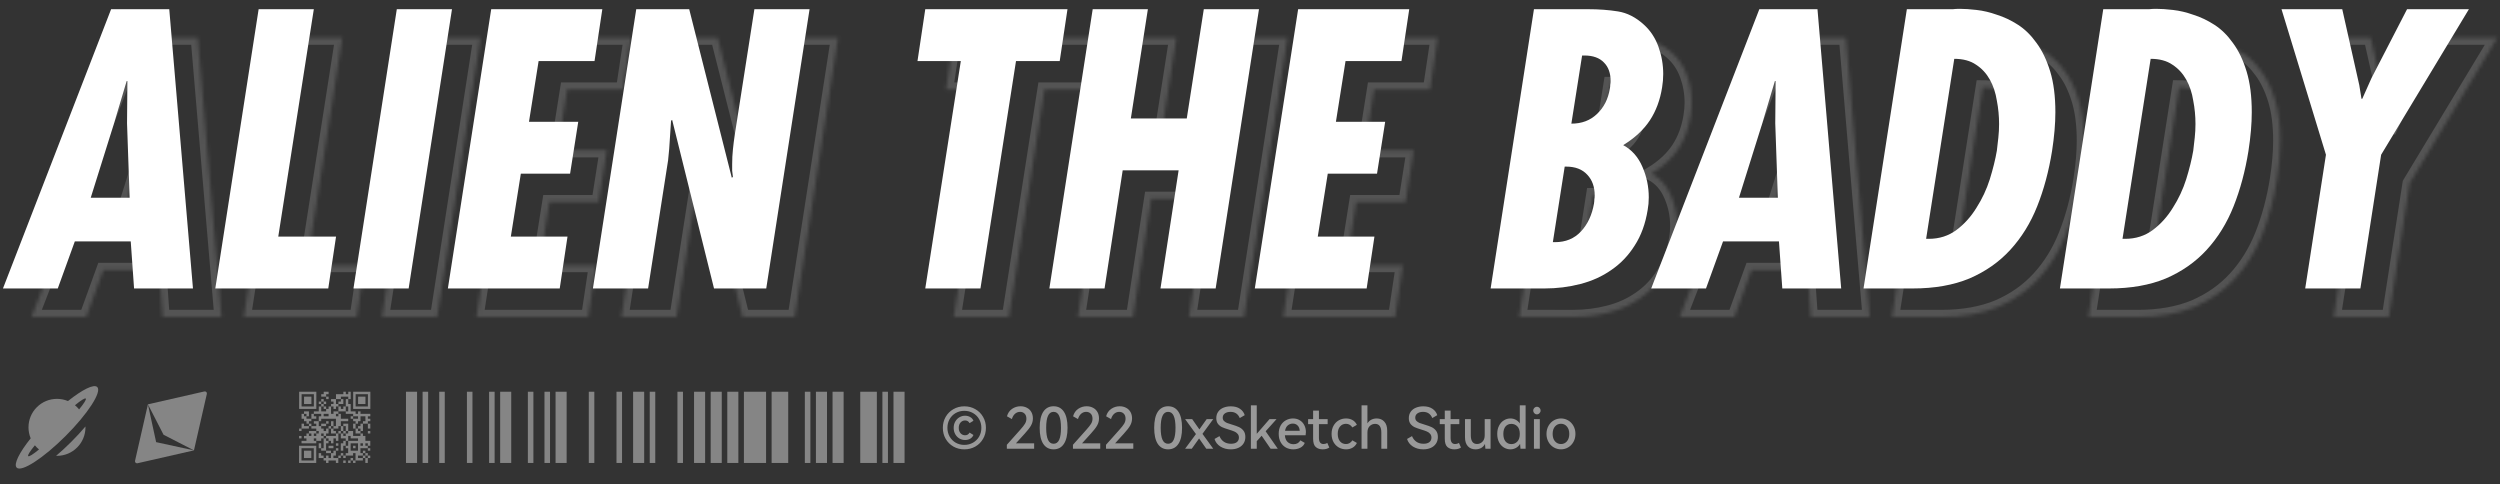
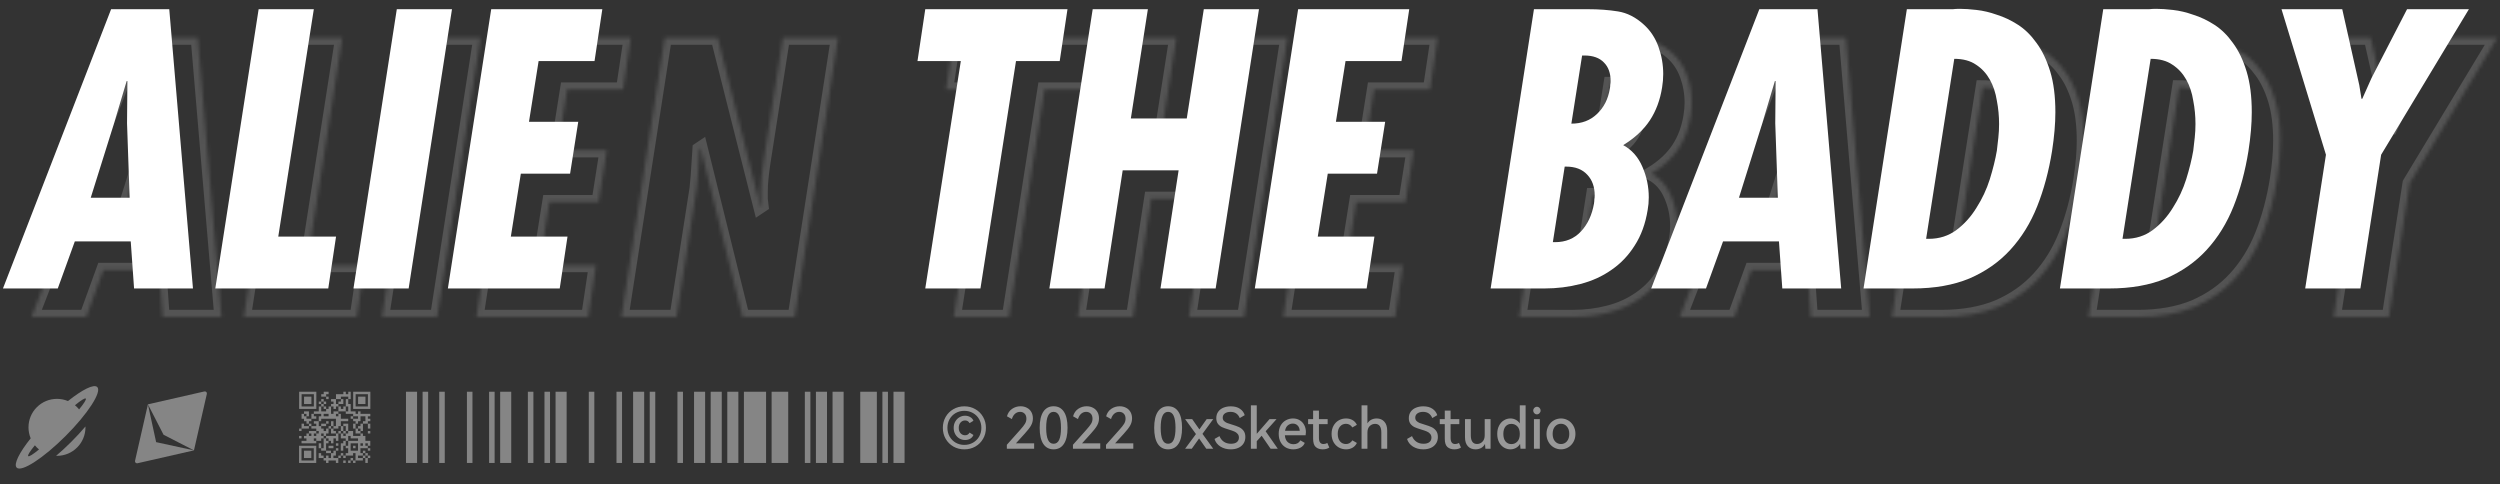
<svg xmlns="http://www.w3.org/2000/svg" fill="none" height="136" viewBox="0 0 702 136" width="702">
  <rect x="0" y="0" width="702" height="136" fill="#333333" stroke="none" />
  <clipPath id="a">
    <path d="m0 104h32v32h-32z" />
  </clipPath>
  <clipPath id="b">
    <path d="m32 104h32v32h-32z" />
  </clipPath>
  <mask id="c" fill="#fff">
    <path d="m43.672 42.616.104-11.856h-.208l-3.536 11.856-6.552 20.904h10.92zm11.856-32.032 6.656 78.416h-16.536l-.936-13.208h-15.704l-4.784 13.208h-15.392l30.368-78.416zm40.593 0-9.984 63.856h16.224l-2.184 14.56h-31.72l12.168-78.416zm38.797 0-12.168 78.416h-15.496l12.168-78.416zm42.212 0-2.184 14.56h-15.704l-2.704 17.056h13.832l-2.288 14.56h-13.832l-2.808 17.68h15.912l-2.184 14.56h-31.408l12.168-78.416zm24.399 0 11.96 47.32.312-.208c-.07-.555-.139-1.144-.208-1.768 0-.624 0-1.248 0-1.872 0-1.387.069-2.739.208-4.056.138-1.387.312-2.773.52-4.16l5.512-35.256h15.496l-12.168 78.416h-14.664l-11.752-47.32-.312.208-.52 7.904-.312 3.224-5.616 35.984h-15.496l12.168-78.416zm106.221 0-2.184 14.56h-12.272l-9.984 63.856h-15.496l9.984-63.856h-12.168l2.184-14.56zm22.574 0-4.784 30.68h15.704l4.784-30.68h15.496l-12.168 78.416h-15.496l5.096-33.176h-15.704l-5.096 33.176h-15.496l12.168-78.416zm73.392 0-2.184 14.56h-15.704l-2.704 17.056h13.832l-2.288 14.56h-13.832l-2.808 17.68h15.912l-2.184 14.56h-31.408l12.168-78.416zm56.339 22.256c.069-.347.104-.693.104-1.04.069-.347.104-.693.104-1.04 0-2.219-.624-3.952-1.872-5.2-1.248-1.317-3.086-1.976-5.512-1.976h-.624l-3.016 19.136c2.912 0 5.304-.901 7.176-2.704 1.941-1.803 3.154-4.195 3.64-7.176zm-4.472 32.344c.069-.416.104-.797.104-1.144.069-.416.104-.797.104-1.144 0-2.427-.694-4.368-2.08-5.824-1.387-1.525-3.363-2.288-5.928-2.288h-.416l-3.328 21.216h.624c2.981 0 5.408-1.005 7.28-3.016s3.085-4.611 3.64-7.8zm-29.016 23.816 12.168-78.416h15.184c3.05 0 5.858.208 8.424.624 2.565.416 4.957 1.629 7.176 3.64 1.872 1.664 3.258 3.744 4.16 6.24.901 2.496 1.352 5.061 1.352 7.696 0 1.248-.104 2.496-.312 3.744-.555 3.536-1.699 6.621-3.432 9.256-1.734 2.635-4.23 4.957-7.488 6.968 2.426 1.317 4.229 3.363 5.408 6.136 1.178 2.704 1.768 5.547 1.768 8.528 0 1.248-.104 2.427-.312 3.536-.624 3.883-1.838 7.211-3.64 9.984-1.734 2.773-3.918 5.061-6.552 6.864-2.566 1.803-5.478 3.12-8.736 3.952-3.19.832-6.552 1.248-10.088 1.248zm79.925-46.384.104-11.856h-.208l-3.536 11.856-6.552 20.904h10.92zm11.856-32.032 6.656 78.416h-16.536l-.936-13.208h-15.704l-4.784 13.208h-15.392l30.368-78.416zm31.234 64.48c2.981 0 5.581-.832 7.8-2.496 2.218-1.664 4.09-3.744 5.616-6.24 1.594-2.496 2.842-5.165 3.744-8.008.901-2.912 1.56-5.581 1.976-8.008.138-1.179.277-2.392.416-3.64.138-1.248.208-2.531.208-3.848 0-2.219-.208-4.403-.624-6.552-.347-2.219-1.006-4.195-1.976-5.928-.971-1.733-2.254-3.12-3.848-4.16-1.595-1.109-3.64-1.664-6.136-1.664l-7.904 50.544zm-18.304 13.936 12.168-78.416h11.752 1.144c.554-.069 1.213-.104 1.976-.104 1.317 0 2.877.104 4.68.312 1.872.208 3.778.659 5.72 1.352 2.01.624 3.986 1.56 5.928 2.808 1.941 1.248 3.674 2.947 5.2 5.096 1.594 2.149 2.877 4.819 3.848 8.008.97 3.189 1.456 7.003 1.456 11.44 0 3.259-.312 6.899-.936 10.92-.902 5.616-2.288 10.781-4.16 15.496s-4.403 8.805-7.592 12.272c-3.12 3.397-6.934 6.067-11.44 8.008-4.507 1.872-9.811 2.808-15.912 2.808zm73.452-13.936c2.981 0 5.581-.832 7.8-2.496s4.091-3.744 5.616-6.24c1.595-2.496 2.843-5.165 3.744-8.008.901-2.912 1.56-5.581 1.976-8.008.139-1.179.277-2.392.416-3.64s.208-2.531.208-3.848c0-2.219-.208-4.403-.624-6.552-.347-2.219-1.005-4.195-1.976-5.928-.971-1.733-2.253-3.12-3.848-4.16-1.595-1.109-3.64-1.664-6.136-1.664l-7.904 50.544zm-18.304 13.936 12.168-78.416h11.752 1.144c.555-.069 1.213-.104 1.976-.104 1.317 0 2.877.104 4.68.312 1.872.208 3.779.659 5.72 1.352 2.011.624 3.987 1.56 5.928 2.808s3.675 2.947 5.2 5.096c1.595 2.149 2.877 4.819 3.848 8.008s1.456 7.003 1.456 11.44c0 3.259-.312 6.899-.936 10.92-.901 5.616-2.288 10.781-4.16 15.496s-4.403 8.805-7.592 12.272c-3.12 3.397-6.933 6.067-11.44 8.008-4.507 1.872-9.811 2.808-15.912 2.808zm79.277-78.416 4.784 21.32.624 3.848h.208l2.6-5.824 9.984-19.344h17.368l-24.648 40.872-5.824 37.544h-15.496l5.824-37.544-12.48-40.872z" fill="#fff" />
  </mask>
  <path d="m43.672 42.616.104-11.856h-.208l-3.536 11.856-6.552 20.904h10.92zm11.856-32.032 6.656 78.416h-16.536l-.936-13.208h-15.704l-4.784 13.208h-15.392l30.368-78.416zm40.593 0-9.984 63.856h16.224l-2.184 14.56h-31.72l12.168-78.416zm38.797 0-12.168 78.416h-15.496l12.168-78.416zm42.212 0-2.184 14.56h-15.704l-2.704 17.056h13.832l-2.288 14.56h-13.832l-2.808 17.68h15.912l-2.184 14.56h-31.408l12.168-78.416zm24.399 0 11.96 47.32.312-.208c-.07-.555-.139-1.144-.208-1.768 0-.624 0-1.248 0-1.872 0-1.387.069-2.739.208-4.056.138-1.387.312-2.773.52-4.16l5.512-35.256h15.496l-12.168 78.416h-14.664l-11.752-47.32-.312.208-.52 7.904-.312 3.224-5.616 35.984h-15.496l12.168-78.416zm106.221 0-2.184 14.56h-12.272l-9.984 63.856h-15.496l9.984-63.856h-12.168l2.184-14.56zm22.574 0-4.784 30.68h15.704l4.784-30.68h15.496l-12.168 78.416h-15.496l5.096-33.176h-15.704l-5.096 33.176h-15.496l12.168-78.416zm73.392 0-2.184 14.56h-15.704l-2.704 17.056h13.832l-2.288 14.56h-13.832l-2.808 17.68h15.912l-2.184 14.56h-31.408l12.168-78.416zm56.339 22.256c.069-.347.104-.693.104-1.04.069-.347.104-.693.104-1.04 0-2.219-.624-3.952-1.872-5.2-1.248-1.317-3.086-1.976-5.512-1.976h-.624l-3.016 19.136c2.912 0 5.304-.901 7.176-2.704 1.941-1.803 3.154-4.195 3.64-7.176zm-4.472 32.344c.069-.416.104-.797.104-1.144.069-.416.104-.797.104-1.144 0-2.427-.694-4.368-2.08-5.824-1.387-1.525-3.363-2.288-5.928-2.288h-.416l-3.328 21.216h.624c2.981 0 5.408-1.005 7.28-3.016s3.085-4.611 3.64-7.8zm-29.016 23.816 12.168-78.416h15.184c3.05 0 5.858.208 8.424.624 2.565.416 4.957 1.629 7.176 3.64 1.872 1.664 3.258 3.744 4.16 6.24.901 2.496 1.352 5.061 1.352 7.696 0 1.248-.104 2.496-.312 3.744-.555 3.536-1.699 6.621-3.432 9.256-1.734 2.635-4.23 4.957-7.488 6.968 2.426 1.317 4.229 3.363 5.408 6.136 1.178 2.704 1.768 5.547 1.768 8.528 0 1.248-.104 2.427-.312 3.536-.624 3.883-1.838 7.211-3.64 9.984-1.734 2.773-3.918 5.061-6.552 6.864-2.566 1.803-5.478 3.12-8.736 3.952-3.19.832-6.552 1.248-10.088 1.248zm79.925-46.384.104-11.856h-.208l-3.536 11.856-6.552 20.904h10.92zm11.856-32.032 6.656 78.416h-16.536l-.936-13.208h-15.704l-4.784 13.208h-15.392l30.368-78.416zm31.234 64.48c2.981 0 5.581-.832 7.8-2.496 2.218-1.664 4.09-3.744 5.616-6.24 1.594-2.496 2.842-5.165 3.744-8.008.901-2.912 1.56-5.581 1.976-8.008.138-1.179.277-2.392.416-3.64.138-1.248.208-2.531.208-3.848 0-2.219-.208-4.403-.624-6.552-.347-2.219-1.006-4.195-1.976-5.928-.971-1.733-2.254-3.12-3.848-4.16-1.595-1.109-3.64-1.664-6.136-1.664l-7.904 50.544zm-18.304 13.936 12.168-78.416h11.752 1.144c.554-.069 1.213-.104 1.976-.104 1.317 0 2.877.104 4.68.312 1.872.208 3.778.659 5.72 1.352 2.01.624 3.986 1.56 5.928 2.808 1.941 1.248 3.674 2.947 5.2 5.096 1.594 2.149 2.877 4.819 3.848 8.008.97 3.189 1.456 7.003 1.456 11.44 0 3.259-.312 6.899-.936 10.92-.902 5.616-2.288 10.781-4.16 15.496s-4.403 8.805-7.592 12.272c-3.12 3.397-6.934 6.067-11.44 8.008-4.507 1.872-9.811 2.808-15.912 2.808zm73.452-13.936c2.981 0 5.581-.832 7.8-2.496s4.091-3.744 5.616-6.24c1.595-2.496 2.843-5.165 3.744-8.008.901-2.912 1.56-5.581 1.976-8.008.139-1.179.277-2.392.416-3.64s.208-2.531.208-3.848c0-2.219-.208-4.403-.624-6.552-.347-2.219-1.005-4.195-1.976-5.928-.971-1.733-2.253-3.12-3.848-4.16-1.595-1.109-3.64-1.664-6.136-1.664l-7.904 50.544zm-18.304 13.936 12.168-78.416h11.752 1.144c.555-.069 1.213-.104 1.976-.104 1.317 0 2.877.104 4.68.312 1.872.208 3.779.659 5.72 1.352 2.011.624 3.987 1.56 5.928 2.808s3.675 2.947 5.2 5.096c1.595 2.149 2.877 4.819 3.848 8.008s1.456 7.003 1.456 11.44c0 3.259-.312 6.899-.936 10.92-.901 5.616-2.288 10.781-4.16 15.496s-4.403 8.805-7.592 12.272c-3.12 3.397-6.933 6.067-11.44 8.008-4.507 1.872-9.811 2.808-15.912 2.808zm79.277-78.416 4.784 21.32.624 3.848h.208l2.6-5.824 9.984-19.344h17.368l-24.648 40.872-5.824 37.544h-15.496l5.824-37.544-12.48-40.872z" mask="url(#c)" opacity=".4" stroke="#fff" stroke-width="4" />
  <g fill="#fff">
    <path d="m35.672 34.616.104-11.856h-.208l-3.536 11.856-6.552 20.904h10.92zm11.856-32.032 6.656 78.416h-16.536l-.936-13.208h-15.704l-4.784 13.208h-15.392l30.368-78.416z" />
    <path d="m88.121 2.584-9.984 63.856h16.224l-2.184 14.56h-31.72l12.168-78.416z" />
    <path d="m126.918 2.584-12.168 78.416h-15.496l12.168-78.416z" />
    <path d="m169.13 2.584-2.184 14.56h-15.704l-2.704 17.056h13.832l-2.288 14.56h-13.832l-2.808 17.68h15.912l-2.184 14.56h-31.408l12.168-78.416z" />
-     <path d="m193.529 2.584 11.96 47.32.312-.208c-.07-.555-.139-1.144-.208-1.768 0-.624 0-1.248 0-1.872 0-1.387.069-2.739.208-4.056.138-1.387.312-2.773.52-4.16l5.512-35.256h15.496l-12.168 78.416h-14.664l-11.752-47.32-.312.208-.52 7.904-.312 3.224-5.616 35.984h-15.496l12.168-78.416z" />
    <path d="m299.75 2.584-2.184 14.56h-12.272l-9.984 63.856h-15.496l9.984-63.856h-12.168l2.184-14.56z" />
    <path d="m322.324 2.584-4.784 30.68h15.704l4.784-30.68h15.496l-12.168 78.416h-15.496l5.096-33.176h-15.704l-5.096 33.176h-15.496l12.168-78.416z" />
    <path d="m395.716 2.584-2.184 14.56h-15.704l-2.704 17.056h13.832l-2.288 14.56h-13.832l-2.808 17.68h15.912l-2.184 14.56h-31.408l12.168-78.416z" />
    <path d="m452.055 24.84c.069-.347.104-.693.104-1.04.069-.347.104-.693.104-1.04 0-2.219-.624-3.952-1.872-5.2-1.248-1.317-3.086-1.976-5.512-1.976h-.624l-3.016 19.136c2.912 0 5.304-.901 7.176-2.704 1.941-1.803 3.154-4.195 3.64-7.176zm-4.472 32.344c.069-.416.104-.797.104-1.144.069-.416.104-.797.104-1.144 0-2.427-.694-4.368-2.08-5.824-1.387-1.525-3.363-2.288-5.928-2.288h-.416l-3.328 21.216h.624c2.981 0 5.408-1.005 7.28-3.016s3.085-4.611 3.64-7.8zm-29.016 23.816 12.168-78.416h15.184c3.05 0 5.858.208 8.424.624 2.565.416 4.957 1.629 7.176 3.64 1.872 1.664 3.258 3.744 4.16 6.24.901 2.496 1.352 5.061 1.352 7.696 0 1.248-.104 2.496-.312 3.744-.555 3.536-1.699 6.621-3.432 9.256-1.734 2.635-4.23 4.957-7.488 6.968 2.426 1.317 4.229 3.363 5.408 6.136 1.178 2.704 1.768 5.547 1.768 8.528 0 1.248-.104 2.427-.312 3.536-.624 3.883-1.838 7.211-3.64 9.984-1.734 2.773-3.918 5.061-6.552 6.864-2.566 1.803-5.478 3.12-8.736 3.952-3.19.832-6.552 1.248-10.088 1.248z" />
    <path d="m498.492 34.616.104-11.856h-.208l-3.536 11.856-6.552 20.904h10.92zm11.856-32.032 6.656 78.416h-16.536l-.936-13.208h-15.704l-4.784 13.208h-15.392l30.368-78.416z" />
    <path d="m541.582 67.064c2.981 0 5.581-.832 7.8-2.496 2.218-1.664 4.09-3.744 5.616-6.24 1.594-2.496 2.842-5.165 3.744-8.008.901-2.912 1.56-5.581 1.976-8.008.138-1.179.277-2.392.416-3.64.138-1.248.208-2.531.208-3.848 0-2.219-.208-4.403-.624-6.552-.347-2.219-1.006-4.195-1.976-5.928-.971-1.733-2.254-3.12-3.848-4.16-1.595-1.109-3.64-1.664-6.136-1.664l-7.904 50.544zm-18.304 13.936 12.168-78.416h11.752 1.144c.554-.069 1.213-.104 1.976-.104 1.317 0 2.877.104 4.68.312 1.872.208 3.778.659 5.72 1.352 2.01.624 3.986 1.56 5.928 2.808 1.941 1.248 3.674 2.947 5.2 5.096 1.594 2.149 2.877 4.819 3.848 8.008.97 3.189 1.456 7.003 1.456 11.44 0 3.259-.312 6.899-.936 10.92-.902 5.616-2.288 10.781-4.16 15.496s-4.403 8.805-7.592 12.272c-3.12 3.397-6.934 6.067-11.44 8.008-4.507 1.872-9.811 2.808-15.912 2.808z" />
    <path d="m596.73 67.064c2.981 0 5.581-.832 7.8-2.496s4.091-3.744 5.616-6.24c1.595-2.496 2.843-5.165 3.744-8.008.901-2.912 1.56-5.581 1.976-8.008.139-1.179.277-2.392.416-3.64s.208-2.531.208-3.848c0-2.219-.208-4.403-.624-6.552-.347-2.219-1.005-4.195-1.976-5.928-.971-1.733-2.253-3.12-3.848-4.16-1.595-1.109-3.64-1.664-6.136-1.664l-7.904 50.544zm-18.304 13.936 12.168-78.416h11.752 1.144c.555-.069 1.213-.104 1.976-.104 1.317 0 2.877.104 4.68.312 1.872.208 3.779.659 5.72 1.352 2.011.624 3.987 1.56 5.928 2.808 1.941 1.248 3.675 2.947 5.2 5.096 1.595 2.149 2.877 4.819 3.848 8.008s1.456 7.003 1.456 11.44c0 3.259-.312 6.899-.936 10.92-.901 5.616-2.288 10.781-4.16 15.496s-4.403 8.805-7.592 12.272c-3.12 3.397-6.933 6.067-11.44 8.008-4.507 1.872-9.811 2.808-15.912 2.808z" />
    <path d="m657.703 2.584 4.784 21.32.624 3.848h.208l2.6-5.824 9.984-19.344h17.368l-24.648 40.872-5.824 37.544h-15.496l5.824-37.544-12.48-40.872z" />
  </g>
  <g opacity=".4">
    <g clip-path="url(#a)">
      <path clip-rule="evenodd" d="m22.207 114.953c-.173-.213-.357-.416-.55-.61l-.011-.011c-.192-.192-.392-.372-.598-.54 1.66-1.366 2.806-2.101 3.034-1.873.228.227-.507 1.373-1.874 3.034zm-11.254 11.254c-1.66 1.367-2.806 2.102-3.034 1.874-.228-.227.507-1.373 1.874-3.034.171.211.355.414.551.61.194.193.397.377.61.55zm-2.337-3.123c-3.209 4.018-4.864 7.295-3.93 8.23 1.339 1.339 7.49-2.641 13.738-8.89 6.248-6.248 10.228-12.399 8.889-13.738-.934-.934-4.211.721-8.23 3.93-.007-.003-.014-.006-.022-.009-.935-.388-1.96-.603-3.034-.607h-.059c-1.073.004-2.097.219-3.031.607-.944.39-1.828.969-2.595 1.736-.767.767-1.346 1.651-1.736 2.595-.387.934-.603 1.958-.607 3.031l-0.0.059c.004 1.075.219 2.099.607 3.034.003.007.006.015.009.022zm15.38-3.331c-1.17 1.384-2.501 2.833-3.956 4.287-1.454 1.455-2.903 2.786-4.287 3.956.082.003.164.004.247.004 4.418 0 8-3.582 8-8 0-.083-.001-.165-.004-.247z" fill="#fff" fill-rule="evenodd" />
    </g>
    <g clip-path="url(#b)">
      <path clip-rule="evenodd" d="m57.399 109.916-15.864 3.619-3.619 15.864c-.094.411.274.778.684.684l15.864-3.618 3.619-15.864c.094-.411-.274-.778-.684-.685zm-2.934 16.549-8.543-4.387-4.387-8.543 2.309 10.621z" fill="#fff" fill-rule="evenodd" />
    </g>
  </g>
  <path d="m84 110v.69h4.828v-.69zm6.897 0v.69h1.379v-.69zm5.517 0v.69h.69v-.69zm1.379 0v.69h.69v-.69zm1.379 0v.69h4.828v-.69zm-15.172.69v.689h.69v-.689zm4.138 0v.689h.69v-.689zm2.069 0v.689h1.379v-.689zm4.138 0v.689h4.138v-.689zm4.828 0v.689h.69v-.689zm4.138 0v.689h.69v-.689zm-19.31.689v.69h.69v-.69zm1.379 0v.69h2.069v-.69zm2.759 0v.69h.69v-.69zm3.448 0v.69h.69v-.69zm2.759 0v.69h1.379v-.69zm3.448 0v.69h.69v-.69zm1.379 0v.69h.69v-.69zm1.38 0v.69h2.069v-.69zm2.758 0v.69h.69v-.69zm-19.31.69v.69h.69v-.69zm1.379 0v.69h2.069v-.69zm2.759 0v.69h.69v-.69zm2.069 0v.69h.69v-.69zm2.759 0v.69h1.379v-.69zm2.759 0v.69h.69v-.69zm1.379 0v.69h.69v-.69zm2.069 0v.69h.69v-.69zm1.38 0v.69h2.069v-.69zm2.758 0v.69h.69v-.69zm-19.31.69v.689h.69v-.689zm1.379 0v.689h2.069v-.689zm2.759 0v.689h.69v-.689zm1.379 0v.689h.69v-.689zm1.379 0v.689h.69v-.689zm2.759 0v.689h.69v-.689zm1.379 0v.689h1.379v-.689zm2.069 0v.689h.69v-.689zm2.069 0v.689h.69v-.689zm1.38 0v.689h2.069v-.689zm2.758 0v.689h.69v-.689zm-19.31.689v.69h.69v-.69zm4.138 0v.69h.69v-.69zm2.069 0v.69h.69v-.69zm2.759 0v.69h2.069v-.69zm4.138 0v.69h1.379v-.69zm2.069 0v.69h.69v-.69zm4.138 0v.69h.69v-.69zm-19.31.69v.69h4.828v-.69zm5.517 0v.69h.69v-.69zm1.379 0v.69h.69v-.69zm1.379 0v.69h.69v-.69zm1.379 0v.69h.69v-.69zm1.379 0v.69h.69v-.69zm1.379 0v.69h.69v-.69zm1.379 0v.69h.69v-.69zm1.379 0v.69h4.828v-.69zm-9.655.69v.689h.69v-.689zm2.069 0v.689h1.379v-.689zm3.448 0v.689h2.069v-.689zm2.759 0v.689h.69v-.689zm-12.414.689v.69h1.379v-.69zm2.759 0v.69h4.828v-.69zm5.517 0v.69h1.379v-.69zm3.448 0v.69h2.759v-.69zm3.449 0v.69h.689v-.69zm-15.862.69v.69h.69v-.69zm1.379 0v.69h.69v-.69zm1.379 0v.69h.69v-.69zm2.759 0v.69h.69v-.69zm2.069 0v.69h2.069v-.69zm2.759 0v.69h.69v-.69zm4.138 0v.69h4.828v-.69zm-14.483.69v.689h1.379v-.689zm2.759 0v.689h1.379v-.689zm2.069 0v.689h6.207v-.689zm8.966 0v.689h.69v-.689zm2.069 0v.689h.689v-.689zm2.069 0v.689h.689v-.689zm-17.242.689v.69h2.069v-.69zm4.138 0v.69h.69v-.69zm4.828 0v.69h3.448v-.69zm4.828 0v.69h2.069v-.69zm3.449 0v.69h1.379v-.69zm-16.552.69v.69h.69v-.69zm2.069 0v.69h1.379v-.69zm3.448 0v.69h.69v-.69zm1.379 0v.69h.69v-.69zm1.379 0v.69h1.379v-.69zm5.517 0v.69h.69v-.69zm2.069 0v.69h1.379v-.69zm-17.241.69v.689h.69v-.689zm2.069 0v.689h.69v-.689zm2.069 0v.689h.69v-.689zm1.379 0v.689h1.379v-.689zm2.759 0v.689h.69v-.689zm1.379 0v.689h1.379v-.689zm2.069 0v.689h1.379v-.689zm2.759 0v.689h.69v-.689zm2.069 0v.689h.69v-.689zm2.069 0v.689h.69v-.689zm-18.62.689v.69h2.069v-.69zm2.759 0v.69h2.759v-.69zm4.828 0v.69h.69v-.69zm1.379 0v.69h1.379v-.69zm2.069 0v.69h.69v-.69zm1.379 0v.69h.69v-.69zm2.069 0v.69h.69v-.69zm1.38 0v.69h1.379v-.69zm2.758 0v.69h.69v-.69zm-19.31.69v.689h.69v-.689zm4.828 0v.689h2.069v-.689zm2.759 0v.689h.69v-.689zm1.379 0v.689h.69v-.689zm2.759 0v.689h.69v-.689zm1.379 0v.689h.69v-.689zm2.759 0v.689h.69v-.689zm1.379 0v.689h.69v-.689zm-14.482.689v.69h2.069v-.69zm2.759 0v.69h2.759v-.69zm3.448 0v.69h1.379v-.69zm2.069 0v.69h.69v-.69zm1.379 0v.69h.69v-.69zm1.379 0v.69h1.379v-.69zm2.069 0v.69h1.379v-.69zm3.448 0v.69h.69v-.69zm-17.241.69v.69h.69v-.69zm1.379 0v.69h.69v-.69zm1.379 0v.69h1.379v-.69zm2.069 0v.69h.69v-.69zm3.448 0v.69h.69v-.69zm1.379 0v.69h.69v-.69zm1.379 0v.69h2.069v-.69zm4.138 0v.69h.69v-.69zm-17.241.69v.689h.69v-.689zm1.379 0v.689h5.517v-.689zm6.207 0v.689h3.448v-.689zm4.138 0v.689h2.069v-.689zm2.759 0v.689h4.138v-.689zm-12.414.689v.69h2.069v-.69zm2.759 0v.69h1.379v-.69zm2.069 0v.69h.69v-.69zm1.379 0v.69h1.379v-.69zm2.069 0v.69h.69v-.69zm2.759 0v.69h.69v-.69zm3.449 0v.69h2.069v-.69zm-15.862.69v.69h4.138v-.69zm6.207 0v.69h1.379v-.69zm2.069 0v.69h.69v-.69zm3.448 0v.69h.69v-.69zm1.379 0v.69h6.207v-.69zm-8.276.69v.689h.69v-.689zm1.379 0v.689h.69v-.689zm3.448 0v.689h.69v-.689zm1.379 0v.689h1.379v-.689zm2.069 0v.689h.69v-.689zm2.759 0v.689h.689v-.689zm1.379 0v.689h.69v-.689zm1.379 0v.689h.69v-.689zm-19.31.689v.69h4.828v-.69zm5.517 0v.69h.69v-.69zm1.379 0v.69h.69v-.69zm1.379 0v.69h1.379v-.69zm3.448 0v.69h.69v-.69zm1.379 0v.69h1.379v-.69zm2.069 0v.69h.69v-.69zm1.38 0v.69h2.758v-.69zm-16.552.69v.69h.69v-.69zm4.138 0v.69h.69v-.69zm2.069 0v.69h1.379v-.69zm4.138 0v.69h.69v-.69zm1.379 0v.69h.69v-.69zm2.069 0v.69h.69v-.69zm2.759 0v.69h.689v-.69zm2.758 0v.69h.69v-.69zm-19.31.69v.689h.69v-.689zm1.379 0v.689h2.069v-.689zm2.759 0v.689h.69v-.689zm3.448 0v.689h1.379v-.689zm2.069 0v.689h.69v-.689zm4.138 0v.689h3.448v-.689zm4.138 0v.689h.69v-.689zm-17.931.689v.69h.69v-.69zm1.379 0v.69h2.069v-.69zm2.759 0v.69h.69v-.69zm1.379 0v.69h.69v-.69zm3.448 0v.69h1.379v-.69zm2.759 0v.69h.69v-.69zm1.379 0v.69h2.069v-.69zm2.759 0v.69h2.069v-.69zm2.759 0v.69h.689v-.69zm-18.621.69v.69h.69v-.69zm1.379 0v.69h2.069v-.69zm2.759 0v.69h.69v-.69zm1.379 0v.69h1.379v-.69zm2.069 0v.69h.69v-.69zm1.379 0v.69h.69v-.69zm2.069 0v.69h.69v-.69zm1.379 0v.69h.69v-.69zm3.448 0v.69h.69v-.69zm2.069 0v.69h.69v-.69zm1.379 0v.69h.69v-.69zm-19.31.69v.689h.69v-.689zm4.138 0v.689h.69v-.689zm2.759 0v.689h4.138v-.689zm7.586 0v.689h.69v-.689zm1.379 0v.689h2.069v-.689zm2.759 0v.689h.689v-.689zm-18.621.689v.69h4.828v-.69zm7.586 0v.69h.69v-.69zm2.759 0v.69h.69v-.69zm2.069 0v.69h.69v-.69zm1.379 0v.69h.69v-.69zm1.379 0v.69h.69v-.69zm3.449 0v.69h.689v-.69z" fill="#fff" fill-opacity=".4" />
  <path clip-rule="evenodd" d="m117.111 110h-3.111v20h3.111zm3.112 0h-1.556v20h1.556zm3.11 0h1.556v20h-1.556zm9.334 0h-1.556v20h1.556zm4.667 0h1.556v20h-1.556zm6.221 0h-3.111v20h3.111zm4.668 0h1.555v20h-1.555zm6.222 0h-1.556v20h1.556zm1.555 0h3.111v20h-3.111zm10.889 0h-1.556v20h1.556zm6.222 0h1.556v20h-1.556zm7.777 0h-3.111v20h3.111zm1.556 0h1.556v20h-1.556zm9.334 0h-1.555v20h1.555zm3.111 0h3.111v20h-3.111zm7.778 0h-3.111v20h3.111zm1.556 0h3.111v20h-3.111zm10.888 0h-6.222v20h6.222zm1.556 0h4.666v20h-4.666zm10.889 0h-1.556v20h1.556zm1.555 0h3.111v20h-3.111zm7.778 0h-3.111v20h3.111zm4.667 0h4.666v20h-4.666zm7.778 0h-1.556v20h1.556zm1.555 0h3.111v20h-3.111z" fill="#fff" fill-opacity=".4" fill-rule="evenodd" />
  <path d="m270.784 114.096c1.142 0 2.171.267 3.088.8.928.523 1.654 1.248 2.176 2.176.534.917.8 1.941.8 3.072s-.266 2.155-.8 3.072c-.522.917-1.248 1.643-2.176 2.176-.928.523-1.957.784-3.088.784-1.13 0-2.154-.261-3.072-.784-.917-.533-1.642-1.259-2.176-2.176-.522-.917-.784-1.941-.784-3.072s.262-2.155.784-3.072c.534-.928 1.259-1.653 2.176-2.176.918-.533 1.942-.8 3.072-.8zm0 10.832c.896 0 1.707-.208 2.432-.624.736-.416 1.312-.987 1.728-1.712.416-.736.624-1.552.624-2.448s-.208-1.707-.624-2.432c-.416-.736-.992-1.312-1.728-1.728-.725-.416-1.536-.624-2.432-.624s-1.706.208-2.432.624c-.725.416-1.296.992-1.712 1.728-.405.725-.608 1.536-.608 2.432s.208 1.712.624 2.448c.416.725.982 1.296 1.696 1.712.726.416 1.536.624 2.432.624zm.208-6.864c-.501 0-.922.192-1.264.576-.341.373-.512.875-.512 1.504s.171 1.136.512 1.52c.342.373.763.56 1.264.56.566 0 .987-.251 1.264-.752l1.088.672c-.192.459-.501.811-.928 1.056-.416.235-.89.352-1.424.352-.565 0-1.093-.139-1.584-.416-.48-.288-.869-.688-1.168-1.2-.298-.523-.448-1.12-.448-1.792s.15-1.264.448-1.776c.299-.523.688-.923 1.168-1.2.491-.288 1.019-.432 1.584-.432.534 0 1.008.123 1.424.368.427.235.736.581.928 1.04l-1.088.672c-.277-.501-.698-.752-1.264-.752zm14.29 6.416h5.104v1.52h-7.664v-1.104l3.696-4.144c.672-.747 1.136-1.333 1.392-1.76.267-.437.4-.907.4-1.408 0-.619-.165-1.093-.496-1.424-.33-.341-.757-.512-1.28-.512-.533 0-1.008.181-1.424.544-.405.363-.698.859-.88 1.488l-1.376-.784c.246-.896.72-1.589 1.424-2.08.715-.491 1.51-.736 2.384-.736.662 0 1.254.139 1.776.416.534.267.95.661 1.248 1.184.299.512.448 1.12.448 1.824 0 .693-.17 1.344-.512 1.952-.33.608-.922 1.376-1.776 2.304zm14.482-4.336c0 1.973-.342 3.472-1.024 4.496-.672 1.024-1.638 1.536-2.896 1.536-1.248 0-2.214-.512-2.896-1.536-.672-1.024-1.008-2.523-1.008-4.496 0-1.984.336-3.488 1.008-4.512.682-1.035 1.648-1.552 2.896-1.552 1.258 0 2.224.512 2.896 1.536.682 1.024 1.024 2.533 1.024 4.528zm-6 0c0 1.493.17 2.613.512 3.36.341.736.864 1.104 1.568 1.104.714 0 1.237-.368 1.568-1.104.341-.736.512-1.856.512-3.36 0-1.515-.171-2.64-.512-3.376-.331-.747-.854-1.12-1.568-1.12-.704 0-1.227.373-1.568 1.12-.342.736-.512 1.861-.512 3.376zm10.081 4.336h5.104v1.52h-7.664v-1.104l3.696-4.144c.672-.747 1.136-1.333 1.392-1.76.267-.437.4-.907.4-1.408 0-.619-.165-1.093-.496-1.424-.331-.341-.757-.512-1.28-.512-.533 0-1.008.181-1.424.544-.405.363-.699.859-.88 1.488l-1.376-.784c.245-.896.72-1.589 1.424-2.08.715-.491 1.509-.736 2.384-.736.661 0 1.253.139 1.776.416.533.267.949.661 1.248 1.184.299.512.448 1.12.448 1.824 0 .693-.171 1.344-.512 1.952-.331.608-.923 1.376-1.776 2.304zm9.281 0h5.104v1.52h-7.664v-1.104l3.696-4.144c.672-.747 1.136-1.333 1.392-1.76.267-.437.4-.907.4-1.408 0-.619-.165-1.093-.496-1.424-.331-.341-.757-.512-1.28-.512-.533 0-1.008.181-1.424.544-.405.363-.699.859-.88 1.488l-1.376-.784c.245-.896.72-1.589 1.424-2.08.715-.491 1.509-.736 2.384-.736.661 0 1.253.139 1.776.416.533.267.949.661 1.248 1.184.299.512.448 1.12.448 1.824 0 .693-.171 1.344-.512 1.952-.331.608-.923 1.376-1.776 2.304zm18.794-4.336c0 1.973-.341 3.472-1.024 4.496-.672 1.024-1.637 1.536-2.896 1.536-1.248 0-2.213-.512-2.896-1.536-.672-1.024-1.008-2.523-1.008-4.496 0-1.984.336-3.488 1.008-4.512.683-1.035 1.648-1.552 2.896-1.552 1.259 0 2.224.512 2.896 1.536.683 1.024 1.024 2.533 1.024 4.528zm-6 0c0 1.493.171 2.613.512 3.36.341.736.864 1.104 1.568 1.104.715 0 1.237-.368 1.568-1.104.341-.736.512-1.856.512-3.36 0-1.515-.171-2.64-.512-3.376-.331-.747-.853-1.12-1.568-1.12-.704 0-1.227.373-1.568 1.12-.341.736-.512 1.861-.512 3.376zm10.865.432 2.048-2.88h1.84l-3.024 4.128 3.024 4.176h-1.952l-2.016-2.88-2.048 2.88h-1.872l3.04-4.112-3.04-4.192h1.984zm12.908 2.128c0 .715-.176 1.333-.528 1.856-.341.523-.821.923-1.44 1.2-.608.277-1.312.416-2.112.416-1.12 0-2.096-.261-2.928-.784-.832-.533-1.381-1.243-1.648-2.128l1.392-.8c.277.683.688 1.211 1.232 1.584s1.211.56 2 .56c.704 0 1.248-.149 1.632-.448.395-.309.592-.736.592-1.28 0-.437-.128-.795-.384-1.072-.245-.288-.555-.507-.928-.656-.373-.16-.88-.336-1.52-.528-.779-.235-1.397-.453-1.856-.656-.459-.213-.853-.523-1.184-.928-.32-.416-.48-.96-.48-1.632 0-.704.181-1.307.544-1.808s.848-.875 1.456-1.12c.619-.256 1.307-.384 2.064-.384 1.045 0 1.904.229 2.576.688s1.12 1.056 1.344 1.792l-1.392.816c-.48-1.163-1.344-1.744-2.592-1.744-.661 0-1.195.149-1.6.448-.395.288-.592.683-.592 1.184 0 .373.112.677.336.912.235.235.523.427.864.576.352.139.827.293 1.424.464.789.235 1.429.464 1.92.688.501.224.928.56 1.28 1.008s.528 1.04.528 1.776zm5.698-1.6 3.408 4.896h-2.016l-2.512-3.648-1.376 1.536v2.112h-1.648v-12.176h1.648v8l3.584-4.128h1.968zm7.688-3.6c.726 0 1.36.171 1.904.512.544.331.966.789 1.264 1.376.299.576.448 1.227.448 1.952 0 .245-.026.539-.08.88h-5.824c.064.832.32 1.461.768 1.888.448.416 1.008.624 1.68.624.875 0 1.51-.363 1.904-1.088l1.232.72c-.213.576-.618 1.024-1.216 1.344-.597.309-1.264.464-2 .464-.757 0-1.445-.165-2.064-.496-.618-.341-1.114-.843-1.488-1.504-.362-.661-.544-1.451-.544-2.368 0-.896.182-1.669.544-2.32.374-.651.864-1.141 1.472-1.472.619-.341 1.286-.512 2-.512zm-.064 1.44c-.544 0-1.018.176-1.424.528-.394.341-.645.843-.752 1.504h4.128c-.042-.64-.24-1.136-.592-1.488-.352-.363-.805-.544-1.36-.544zm10.253 6.72c-.469.341-1.093.512-1.872.512-.789 0-1.434-.219-1.936-.656-.49-.437-.736-1.216-.736-2.336v-4.08h-1.408v-1.408h1.408v-2.4h1.632v2.4h2.448v1.408h-2.448v3.856c0 1.152.427 1.728 1.28 1.728.384 0 .742-.101 1.072-.304zm4.687-.976c.747 0 1.344-.347 1.792-1.04l1.264.736c-.288.597-.698 1.045-1.232 1.344-.522.299-1.125.448-1.808.448-.746 0-1.429-.176-2.048-.528-.618-.352-1.109-.853-1.472-1.504-.362-.661-.544-1.429-.544-2.304s.182-1.637.544-2.288c.363-.661.854-1.168 1.472-1.52.619-.352 1.302-.528 2.048-.528.683 0 1.286.149 1.808.448.534.299.944.747 1.232 1.344l-1.264.736c-.448-.683-1.045-1.024-1.792-1.024-.693 0-1.253.256-1.68.768-.426.501-.64 1.189-.64 2.064 0 .885.214 1.584.64 2.096.427.501.987.752 1.68.752zm8.626-7.184c.885 0 1.594.299 2.128.896.544.587.816 1.429.816 2.528v5.072h-1.648v-4.576c0-.768-.144-1.36-.432-1.776s-.726-.624-1.312-.624c-.598 0-1.11.213-1.536.64-.416.416-.624 1.013-.624 1.792v4.544h-1.648v-12.176h1.648v5.072c.277-.459.64-.805 1.088-1.04.458-.235.965-.352 1.52-.352zm17.174 5.2c0 .715-.176 1.333-.528 1.856-.341.523-.821.923-1.44 1.2-.608.277-1.312.416-2.112.416-1.12 0-2.096-.261-2.928-.784-.832-.533-1.381-1.243-1.648-2.128l1.392-.8c.278.683.688 1.211 1.232 1.584s1.211.56 2 .56c.704 0 1.248-.149 1.632-.448.395-.309.592-.736.592-1.28 0-.437-.128-.795-.384-1.072-.245-.288-.554-.507-.928-.656-.373-.16-.88-.336-1.52-.528-.778-.235-1.397-.453-1.856-.656-.458-.213-.853-.523-1.184-.928-.32-.416-.48-.96-.48-1.632 0-.704.182-1.307.544-1.808.363-.501.848-.875 1.456-1.12.619-.256 1.307-.384 2.064-.384 1.046 0 1.904.229 2.576.688s1.12 1.056 1.344 1.792l-1.392.816c-.48-1.163-1.344-1.744-2.592-1.744-.661 0-1.194.149-1.6.448-.394.288-.592.683-.592 1.184 0 .373.112.677.336.912.235.235.523.427.864.576.352.139.827.293 1.424.464.79.235 1.43.464 1.92.688.502.224.928.56 1.28 1.008s.528 1.04.528 1.776zm6.482 2.96c-.469.341-1.093.512-1.872.512-.789 0-1.435-.219-1.936-.656-.491-.437-.736-1.216-.736-2.336v-4.08h-1.408v-1.408h1.408v-2.4h1.632v2.4h2.448v1.408h-2.448v3.856c0 1.152.427 1.728 1.28 1.728.384 0 .741-.101 1.072-.304zm6.668-7.968h1.648v8.304h-1.456c-.021-.533-.059-.981-.112-1.344-.267.512-.635.896-1.104 1.152-.469.245-.992.368-1.568.368-.896 0-1.611-.293-2.144-.88s-.8-1.435-.8-2.544v-5.056h1.632v4.576c0 .757.144 1.349.432 1.776.288.416.725.624 1.312.624.597 0 1.104-.213 1.52-.64.427-.427.64-1.029.64-1.808zm9.854-3.872h1.632v12.176h-1.44c-.053-.725-.091-1.179-.112-1.36-.299.512-.693.896-1.184 1.152-.48.256-.992.384-1.536.384-.651 0-1.259-.171-1.824-.512s-1.019-.837-1.36-1.488c-.341-.661-.512-1.44-.512-2.336 0-.885.171-1.653.512-2.304.341-.661.795-1.163 1.36-1.504.565-.352 1.173-.528 1.824-.528.523 0 1.013.117 1.472.352.469.235.859.581 1.168 1.04zm-2.368 10.88c.651 0 1.205-.235 1.664-.704.469-.469.704-1.189.704-2.16 0-.96-.235-1.669-.704-2.128-.459-.459-1.013-.688-1.664-.688-.683 0-1.232.245-1.648.736-.405.491-.608 1.184-.608 2.08 0 .907.203 1.611.608 2.112.416.501.965.752 1.648.752zm7.156-8.352c-.277 0-.517-.107-.72-.32s-.304-.464-.304-.752.101-.533.304-.736c.203-.213.443-.32.72-.32.299 0 .549.107.752.32.203.203.304.448.304.736s-.107.539-.32.752c-.203.213-.448.32-.736.32zm.832 9.648h-1.648v-8.304h1.648zm1.872-4.16c0-.843.187-1.595.56-2.256s.869-1.173 1.488-1.536c.629-.363 1.307-.544 2.032-.544.715 0 1.381.181 2 .544s1.115.875 1.488 1.536.56 1.413.56 2.256-.187 1.595-.56 2.256-.869 1.173-1.488 1.536-1.285.544-2 .544c-.725 0-1.403-.181-2.032-.544-.619-.363-1.115-.875-1.488-1.536s-.56-1.413-.56-2.256zm1.728 0c0 .875.219 1.568.656 2.08.448.512 1.008.768 1.68.768.683 0 1.243-.256 1.68-.768s.656-1.205.656-2.08-.224-1.568-.672-2.08c-.437-.512-.992-.768-1.664-.768s-1.232.256-1.68.768c-.437.512-.656 1.205-.656 2.08z" fill="#fff" opacity=".5" />
</svg>